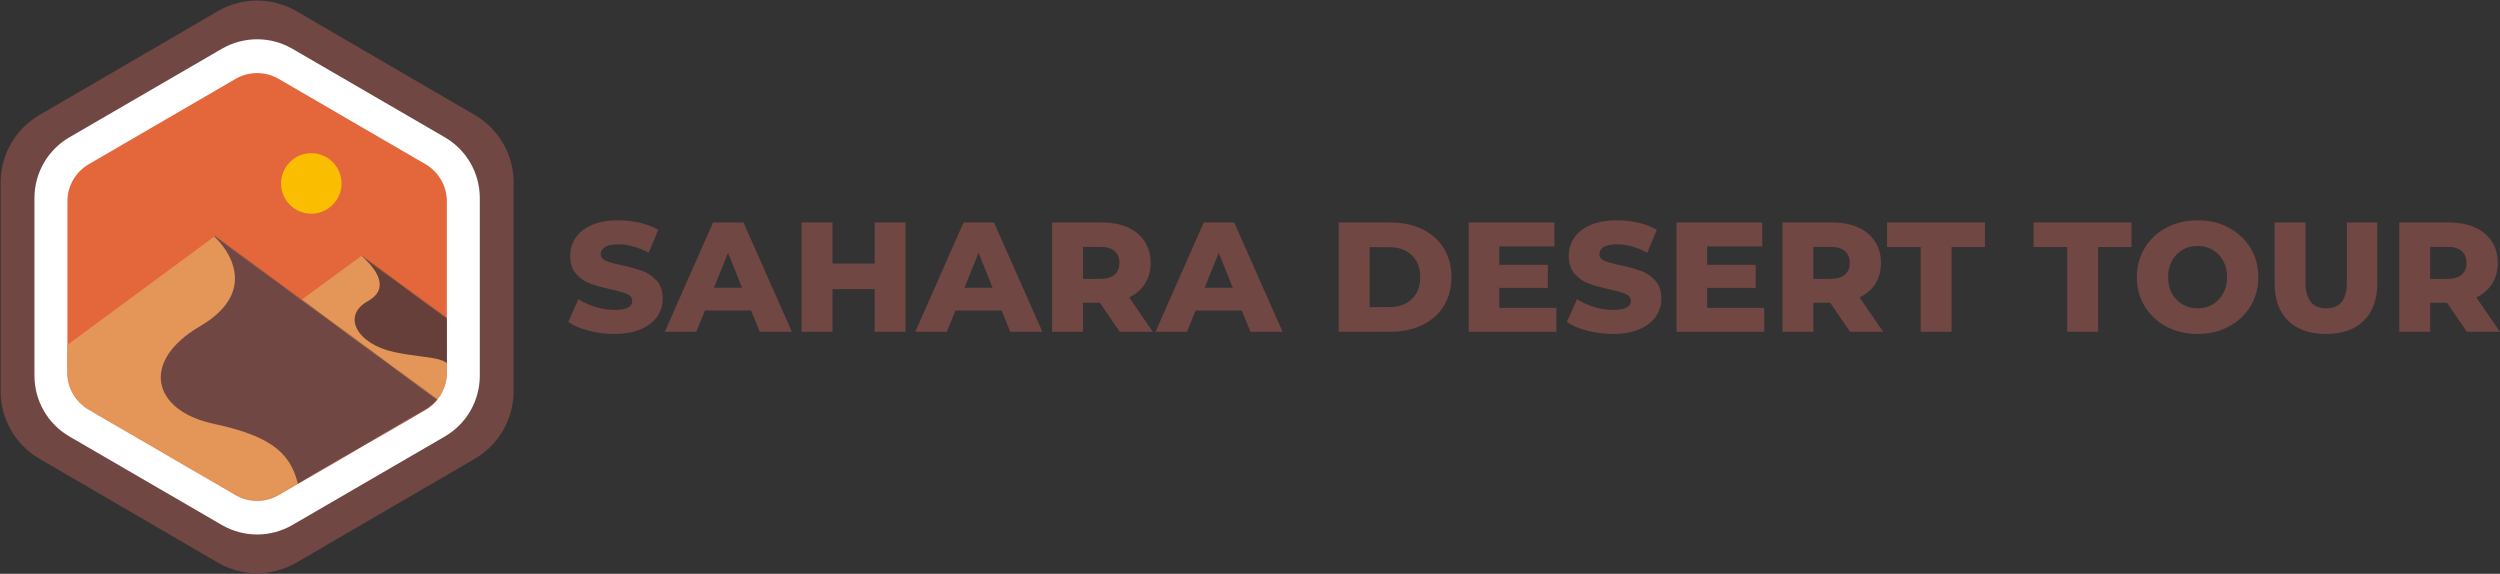
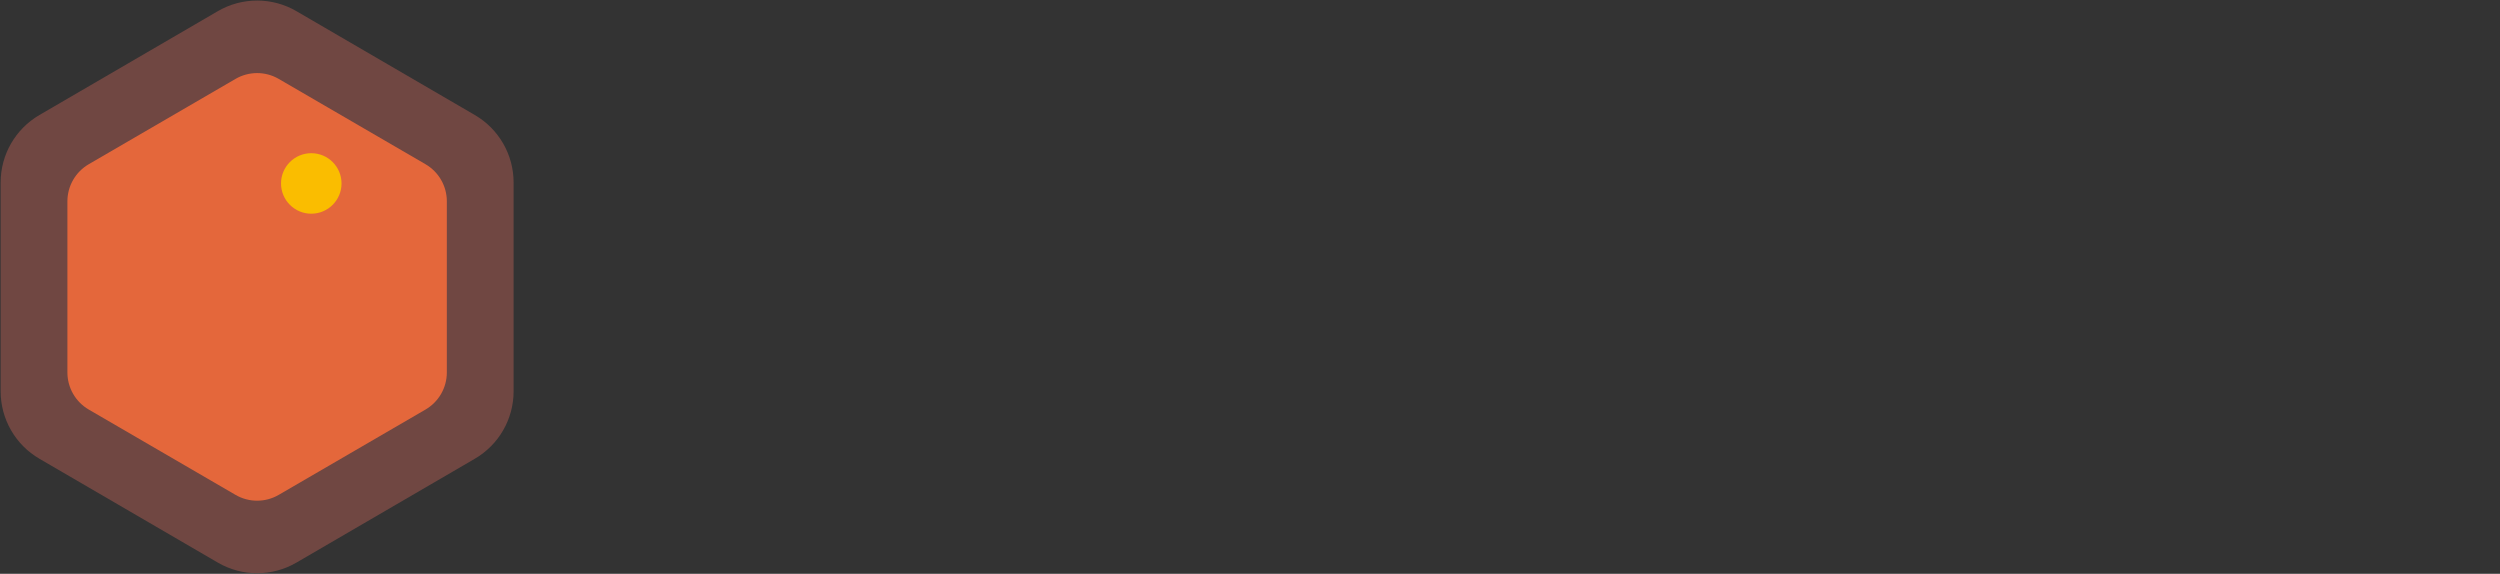
<svg xmlns="http://www.w3.org/2000/svg" xmlns:xlink="http://www.w3.org/1999/xlink" width="2562px" height="588px" viewBox="0 0 2562 588" version="1.1">
  <rect x="0" y="0" width="2562" height="588" fill="#333333" stroke="none" />
  <title>Group 3 Copy</title>
  <desc>Created with Sketch.</desc>
  <defs>
-     <path d="M246.61,12.85 L397.033,100.277 C410.584,108.154 418.923,122.644 418.923,138.319 L418.923,313.681 C418.923,329.356 410.584,343.846 397.033,351.723 L246.61,439.15 C232.941,447.094 216.059,447.094 202.39,439.15 L51.967,351.723 C38.416,343.846 30.077,329.356 30.077,313.681 L30.077,138.319 C30.077,122.644 38.416,108.154 51.967,100.277 L202.39,12.85 C216.059,4.906 232.941,4.906 246.61,12.85 Z" id="path-1" />
-     <path d="M2.595,78.606 L109.63,0 L266,114.523 L158.697,192 L94.66,192 L2.084,82.966 C1.011,81.703 1.166,79.809 2.429,78.737 C2.483,78.691 2.538,78.648 2.595,78.606 Z" id="path-3" />
    <path d="M3.494,133.535 L183.34,0.895 L443.543,192.273 L264.988,321.746 L158.43,321.746 L2.984,137.886 C1.914,136.621 2.073,134.728 3.338,133.658 C3.389,133.615 3.441,133.574 3.494,133.535 Z" id="path-5" />
  </defs>
  <g id="Page-1" stroke="none" stroke-width="1" fill="none" fill-rule="evenodd">
    <g id="Group-3-Copy" transform="translate(-40, -12)">
      <g id="Group-2">
        <path d="M343.746,23.428 L526.585,129.859 C551.198,144.187 566.339,170.519 566.339,198.998 L566.339,413.002 C566.339,441.481 551.198,467.813 526.585,482.141 L343.746,588.572 C318.869,603.053 288.131,603.053 263.254,588.572 L80.415,482.141 C55.802,467.813 40.661,441.481 40.661,413.002 L40.661,198.998 C40.661,170.519 55.802,144.187 80.415,129.859 L263.254,23.428 C288.131,8.947 318.869,8.947 343.746,23.428 Z" id="Polygon" fill="#704742" fill-rule="nonzero" />
-         <path d="M339.653,61.992 L495.851,152.686 C518.041,165.571 531.698,189.291 531.698,214.951 L531.698,397.049 C531.698,422.709 518.041,446.429 495.851,459.314 L339.653,550.008 C317.299,562.988 289.701,562.988 267.347,550.008 L111.149,459.314 C88.959,446.429 75.302,422.709 75.302,397.049 L75.302,214.951 C75.302,189.291 88.959,165.571 111.149,152.686 L267.347,61.992 C289.701,49.012 317.299,49.012 339.653,61.992 Z" id="Polygon-Copy" fill="#FFFFFF" fill-rule="nonzero" />
        <path d="M325.61,92.85 L476.033,180.277 C489.584,188.154 497.923,202.644 497.923,218.319 L497.923,393.681 C497.923,409.356 489.584,423.846 476.033,431.723 L325.61,519.15 C311.941,527.094 295.059,527.094 281.39,519.15 L130.967,431.723 C117.416,423.846 109.077,409.356 109.077,393.681 L109.077,218.319 C109.077,202.644 117.416,188.154 130.967,180.277 L281.39,92.85 C295.059,84.906 311.941,84.906 325.61,92.85 Z" id="Polygon-Copy-2" fill="#E4673B" fill-rule="nonzero" />
        <g id="Group" transform="translate(79, 80)">
          <mask id="mask-2" fill="white">
            <use xlink:href="#path-1" />
          </mask>
          <g id="Polygon-Copy-3" fill-rule="nonzero" />
          <g id="Path-2" mask="url(#mask-2)">
            <g transform="translate(222, 194)">
              <mask id="mask-4" fill="white">
                <use xlink:href="#path-3" />
              </mask>
              <use id="Mask" stroke="none" fill="#E39658" fill-rule="nonzero" xlink:href="#path-3" />
              <path d="M108.56,-0.663 C117.185,6.844 143.34,31.316 115.955,46.611 C88.57,61.906 105.358,90.807 142.988,98.793 C180.619,106.779 199.389,101.413 203.566,121.547 C206.352,134.969 223.163,126.954 254,97.5 L119.104,-9 C106.324,-8.446 102.809,-5.667 108.56,-0.663 Z" id="Path-2" stroke="none" fill="#663F3A" fill-rule="nonzero" mask="url(#mask-4)" />
            </g>
          </g>
          <g id="Path-2" mask="url(#mask-2)">
            <g transform="translate(-2, 173)">
              <mask id="mask-6" fill="white">
                <use xlink:href="#path-5" />
              </mask>
              <use id="Mask" stroke="none" fill="#E39658" fill-rule="nonzero" xlink:href="#path-5" />
-               <path d="M181.947,0.895 C196.299,13.441 229.371,57.461 167.883,93.396 C106.395,129.332 119.199,179.92 181.811,193.268 C244.422,206.615 262.295,225.426 269.246,259.078 C273.88,281.513 325.444,250.144 423.938,164.971 L199.492,-13.041 C178.228,-12.115 172.38,-7.47 181.947,0.895 Z" id="Path-2" stroke="none" fill="#704742" fill-rule="nonzero" mask="url(#mask-6)" />
            </g>
          </g>
        </g>
        <circle id="Oval" fill="#FABD00" fill-rule="nonzero" cx="359" cy="200" r="31" />
      </g>
-       <path d="M669.56,354.24 C660.493,354.24 651.693,353.12 643.16,350.88 C634.627,348.64 627.693,345.653 622.36,341.92 L632.76,318.56 C637.773,321.867 643.587,324.533 650.2,326.56 C656.813,328.587 663.32,329.6 669.72,329.6 C681.88,329.6 687.96,326.56 687.96,320.48 C687.96,317.28 686.227,314.907 682.76,313.36 C679.293,311.813 673.72,310.187 666.04,308.48 C657.613,306.667 650.573,304.72 644.92,302.64 C639.267,300.56 634.413,297.227 630.36,292.64 C626.307,288.053 624.28,281.867 624.28,274.08 C624.28,267.253 626.147,261.093 629.88,255.6 C633.613,250.107 639.187,245.76 646.6,242.56 C654.013,239.36 663.107,237.76 673.88,237.76 C681.24,237.76 688.493,238.587 695.64,240.24 C702.787,241.893 709.08,244.32 714.52,247.52 L704.76,271.04 C694.093,265.28 683.747,262.4 673.72,262.4 C667.427,262.4 662.84,263.333 659.96,265.2 C657.08,267.067 655.64,269.493 655.64,272.48 C655.64,275.467 657.347,277.707 660.76,279.2 C664.173,280.693 669.667,282.24 677.24,283.84 C685.773,285.653 692.84,287.6 698.44,289.68 C704.04,291.76 708.893,295.067 713,299.6 C717.107,304.133 719.16,310.293 719.16,318.08 C719.16,324.8 717.293,330.88 713.56,336.32 C709.827,341.76 704.227,346.107 696.76,349.36 C689.293,352.613 680.227,354.24 669.56,354.24 Z M809.76,330.24 L762.4,330.24 L753.6,352 L721.28,352 L770.72,240 L801.92,240 L851.52,352 L818.56,352 L809.76,330.24 Z M800.48,306.88 L786.08,271.04 L771.68,306.88 L800.48,306.88 Z M968.04,240 L968.04,352 L936.36,352 L936.36,308.32 L893.16,308.32 L893.16,352 L861.48,352 L861.48,240 L893.16,240 L893.16,282.08 L936.36,282.08 L936.36,240 L968.04,240 Z M1066.48,330.24 L1019.12,330.24 L1010.32,352 L978,352 L1027.44,240 L1058.64,240 L1108.24,352 L1075.28,352 L1066.48,330.24 Z M1057.2,306.88 L1042.8,271.04 L1028.4,306.88 L1057.2,306.88 Z M1167.16,322.24 L1149.88,322.24 L1149.88,352 L1118.2,352 L1118.2,240 L1169.4,240 C1179.533,240 1188.333,241.68 1195.8,245.04 C1203.267,248.4 1209.027,253.2 1213.08,259.44 C1217.133,265.68 1219.16,273.013 1219.16,281.44 C1219.16,289.547 1217.267,296.613 1213.48,302.64 C1209.693,308.667 1204.28,313.387 1197.24,316.8 L1221.4,352 L1187.48,352 L1167.16,322.24 Z M1187.16,281.44 C1187.16,276.213 1185.507,272.16 1182.2,269.28 C1178.893,266.4 1173.987,264.96 1167.48,264.96 L1149.88,264.96 L1149.88,297.76 L1167.48,297.76 C1173.987,297.76 1178.893,296.347 1182.2,293.52 C1185.507,290.693 1187.16,286.667 1187.16,281.44 Z M1312.64,330.24 L1265.28,330.24 L1256.48,352 L1224.16,352 L1273.6,240 L1304.8,240 L1354.4,352 L1321.44,352 L1312.64,330.24 Z M1303.36,306.88 L1288.96,271.04 L1274.56,306.88 L1303.36,306.88 Z M1411.92,240 L1464.88,240 C1477.147,240 1488.027,242.293 1497.52,246.88 C1507.013,251.467 1514.373,257.973 1519.6,266.4 C1524.827,274.827 1527.44,284.693 1527.44,296 C1527.44,307.307 1524.827,317.173 1519.6,325.6 C1514.373,334.027 1507.013,340.533 1497.52,345.12 C1488.027,349.707 1477.147,352 1464.88,352 L1411.92,352 L1411.92,240 Z M1463.6,326.72 C1473.2,326.72 1480.907,324 1486.72,318.56 C1492.533,313.12 1495.44,305.6 1495.44,296 C1495.44,286.4 1492.533,278.88 1486.72,273.44 C1480.907,268 1473.2,265.28 1463.6,265.28 L1443.6,265.28 L1443.6,326.72 L1463.6,326.72 Z M1635,327.52 L1635,352 L1545.08,352 L1545.08,240 L1632.92,240 L1632.92,264.48 L1576.44,264.48 L1576.44,283.36 L1626.2,283.36 L1626.2,307.04 L1576.44,307.04 L1576.44,327.52 L1635,327.52 Z M1692.96,354.24 C1683.893,354.24 1675.093,353.12 1666.56,350.88 C1658.027,348.64 1651.093,345.653 1645.76,341.92 L1656.16,318.56 C1661.173,321.867 1666.987,324.533 1673.6,326.56 C1680.213,328.587 1686.72,329.6 1693.12,329.6 C1705.28,329.6 1711.36,326.56 1711.36,320.48 C1711.36,317.28 1709.627,314.907 1706.16,313.36 C1702.693,311.813 1697.12,310.187 1689.44,308.48 C1681.013,306.667 1673.973,304.72 1668.32,302.64 C1662.667,300.56 1657.813,297.227 1653.76,292.64 C1649.707,288.053 1647.68,281.867 1647.68,274.08 C1647.68,267.253 1649.547,261.093 1653.28,255.6 C1657.013,250.107 1662.587,245.76 1670,242.56 C1677.413,239.36 1686.507,237.76 1697.28,237.76 C1704.64,237.76 1711.893,238.587 1719.04,240.24 C1726.187,241.893 1732.48,244.32 1737.92,247.52 L1728.16,271.04 C1717.493,265.28 1707.147,262.4 1697.12,262.4 C1690.827,262.4 1686.24,263.333 1683.36,265.2 C1680.48,267.067 1679.04,269.493 1679.04,272.48 C1679.04,275.467 1680.747,277.707 1684.16,279.2 C1687.573,280.693 1693.067,282.24 1700.64,283.84 C1709.173,285.653 1716.24,287.6 1721.84,289.68 C1727.44,291.76 1732.293,295.067 1736.4,299.6 C1740.507,304.133 1742.56,310.293 1742.56,318.08 C1742.56,324.8 1740.693,330.88 1736.96,336.32 C1733.227,341.76 1727.627,346.107 1720.16,349.36 C1712.693,352.613 1703.627,354.24 1692.96,354.24 Z M1848.04,327.52 L1848.04,352 L1758.12,352 L1758.12,240 L1845.96,240 L1845.96,264.48 L1789.48,264.48 L1789.48,283.36 L1839.24,283.36 L1839.24,307.04 L1789.48,307.04 L1789.48,327.52 L1848.04,327.52 Z M1915.6,322.24 L1898.32,322.24 L1898.32,352 L1866.64,352 L1866.64,240 L1917.84,240 C1927.973,240 1936.773,241.68 1944.24,245.04 C1951.707,248.4 1957.467,253.2 1961.52,259.44 C1965.573,265.68 1967.6,273.013 1967.6,281.44 C1967.6,289.547 1965.707,296.613 1961.92,302.64 C1958.133,308.667 1952.72,313.387 1945.68,316.8 L1969.84,352 L1935.92,352 L1915.6,322.24 Z M1935.6,281.44 C1935.6,276.213 1933.947,272.16 1930.64,269.28 C1927.333,266.4 1922.427,264.96 1915.92,264.96 L1898.32,264.96 L1898.32,297.76 L1915.92,297.76 C1922.427,297.76 1927.333,296.347 1930.64,293.52 C1933.947,290.693 1935.6,286.667 1935.6,281.44 Z M2008.28,265.12 L1973.88,265.12 L1973.88,240 L2074.2,240 L2074.2,265.12 L2039.96,265.12 L2039.96,352 L2008.28,352 L2008.28,265.12 Z M2158.44,265.12 L2124.04,265.12 L2124.04,240 L2224.36,240 L2224.36,265.12 L2190.12,265.12 L2190.12,352 L2158.44,352 L2158.44,265.12 Z M2292.08,354.24 C2280.24,354.24 2269.6,351.733 2260.16,346.72 C2250.72,341.707 2243.307,334.773 2237.92,325.92 C2232.533,317.067 2229.84,307.093 2229.84,296 C2229.84,284.907 2232.533,274.933 2237.92,266.08 C2243.307,257.227 2250.72,250.293 2260.16,245.28 C2269.6,240.267 2280.24,237.76 2292.08,237.76 C2303.92,237.76 2314.56,240.267 2324,245.28 C2333.44,250.293 2340.853,257.227 2346.24,266.08 C2351.627,274.933 2354.32,284.907 2354.32,296 C2354.32,307.093 2351.627,317.067 2346.24,325.92 C2340.853,334.773 2333.44,341.707 2324,346.72 C2314.56,351.733 2303.92,354.24 2292.08,354.24 Z M2292.08,328 C2297.733,328 2302.853,326.667 2307.44,324 C2312.027,321.333 2315.653,317.573 2318.32,312.72 C2320.987,307.867 2322.32,302.293 2322.32,296 C2322.32,289.707 2320.987,284.133 2318.32,279.28 C2315.653,274.427 2312.027,270.667 2307.44,268 C2302.853,265.333 2297.733,264 2292.08,264 C2286.427,264 2281.307,265.333 2276.72,268 C2272.133,270.667 2268.507,274.427 2265.84,279.28 C2263.173,284.133 2261.84,289.707 2261.84,296 C2261.84,302.293 2263.173,307.867 2265.84,312.72 C2268.507,317.573 2272.133,321.333 2276.72,324 C2281.307,326.667 2286.427,328 2292.08,328 Z M2423.64,354.24 C2407,354.24 2394.067,349.707 2384.84,340.64 C2375.613,331.573 2371,318.72 2371,302.08 L2371,240 L2402.68,240 L2402.68,301.12 C2402.68,319.04 2409.773,328 2423.96,328 C2438.04,328 2445.08,319.04 2445.08,301.12 L2445.08,240 L2476.28,240 L2476.28,302.08 C2476.28,318.72 2471.667,331.573 2462.44,340.64 C2453.213,349.707 2440.28,354.24 2423.64,354.24 Z M2547.68,322.24 L2530.4,322.24 L2530.4,352 L2498.72,352 L2498.72,240 L2549.92,240 C2560.053,240 2568.853,241.68 2576.32,245.04 C2583.787,248.4 2589.547,253.2 2593.6,259.44 C2597.653,265.68 2599.68,273.013 2599.68,281.44 C2599.68,289.547 2597.787,296.613 2594,302.64 C2590.213,308.667 2584.8,313.387 2577.76,316.8 L2601.92,352 L2568,352 L2547.68,322.24 Z M2567.68,281.44 C2567.68,276.213 2566.027,272.16 2562.72,269.28 C2559.413,266.4 2554.507,264.96 2548,264.96 L2530.4,264.96 L2530.4,297.76 L2548,297.76 C2554.507,297.76 2559.413,296.347 2562.72,293.52 C2566.027,290.693 2567.68,286.667 2567.68,281.44 Z" id="SAHARA-DESERT-TOUR" fill="#704742" />
    </g>
  </g>
</svg>